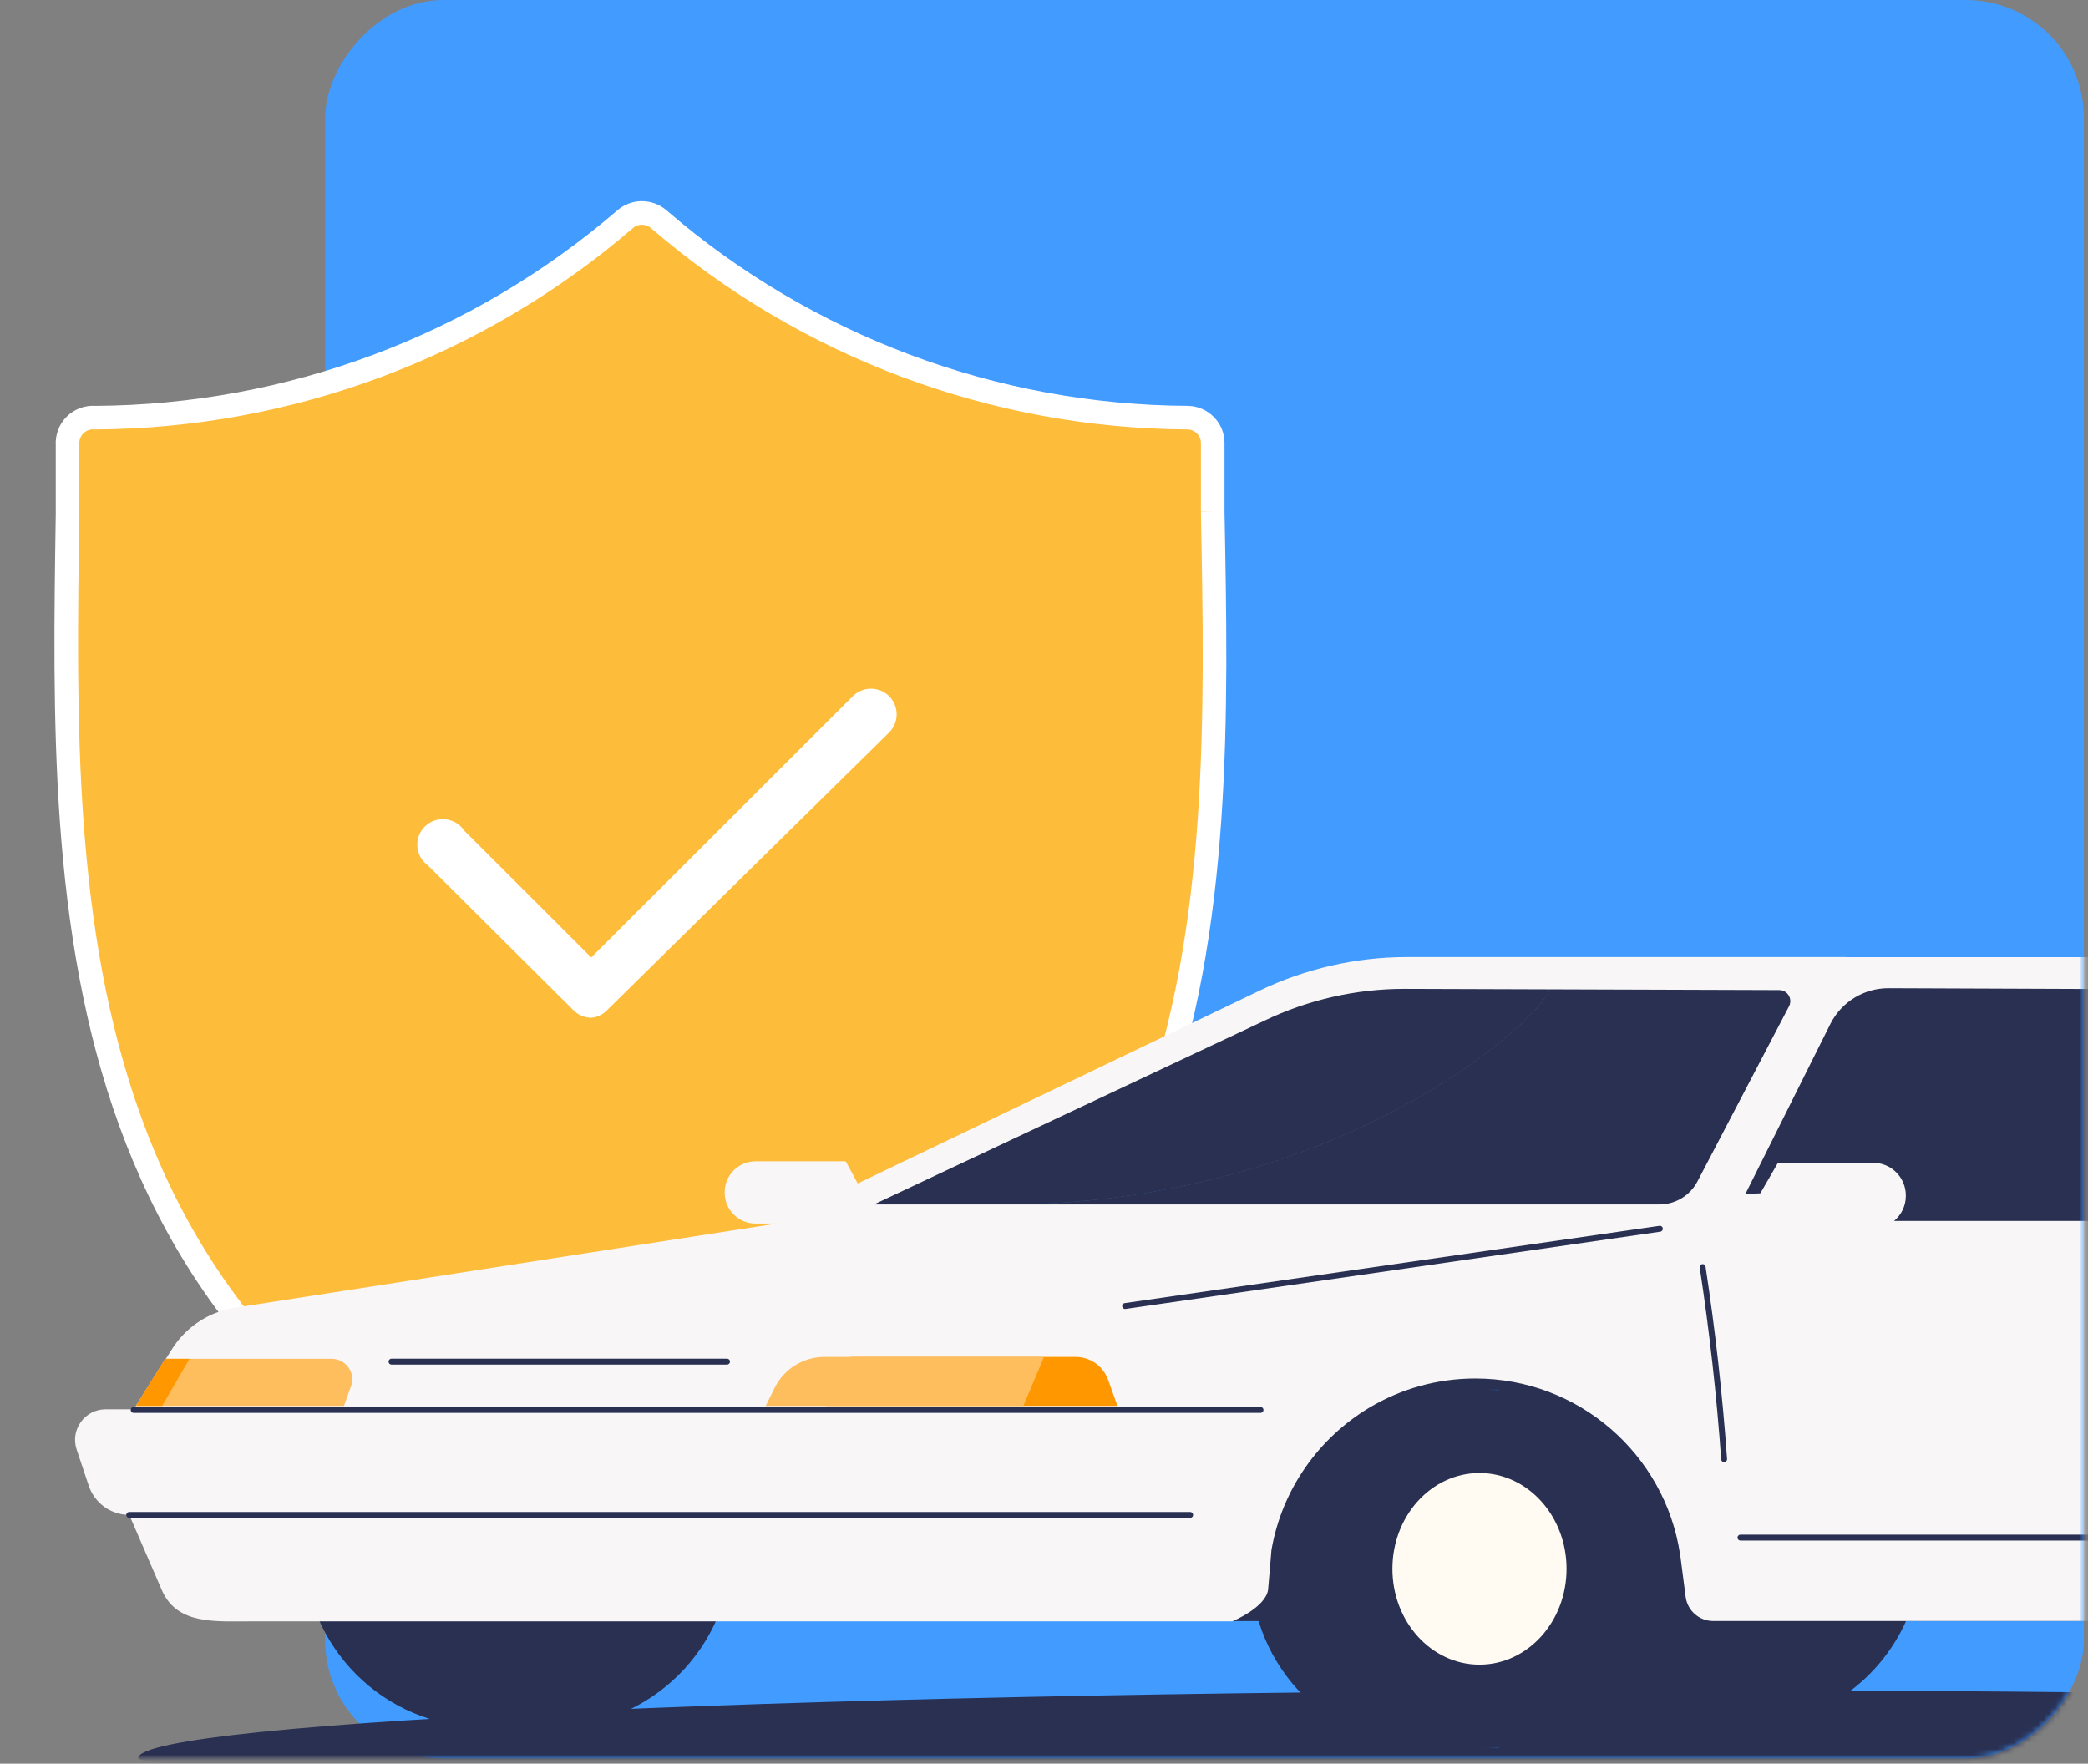
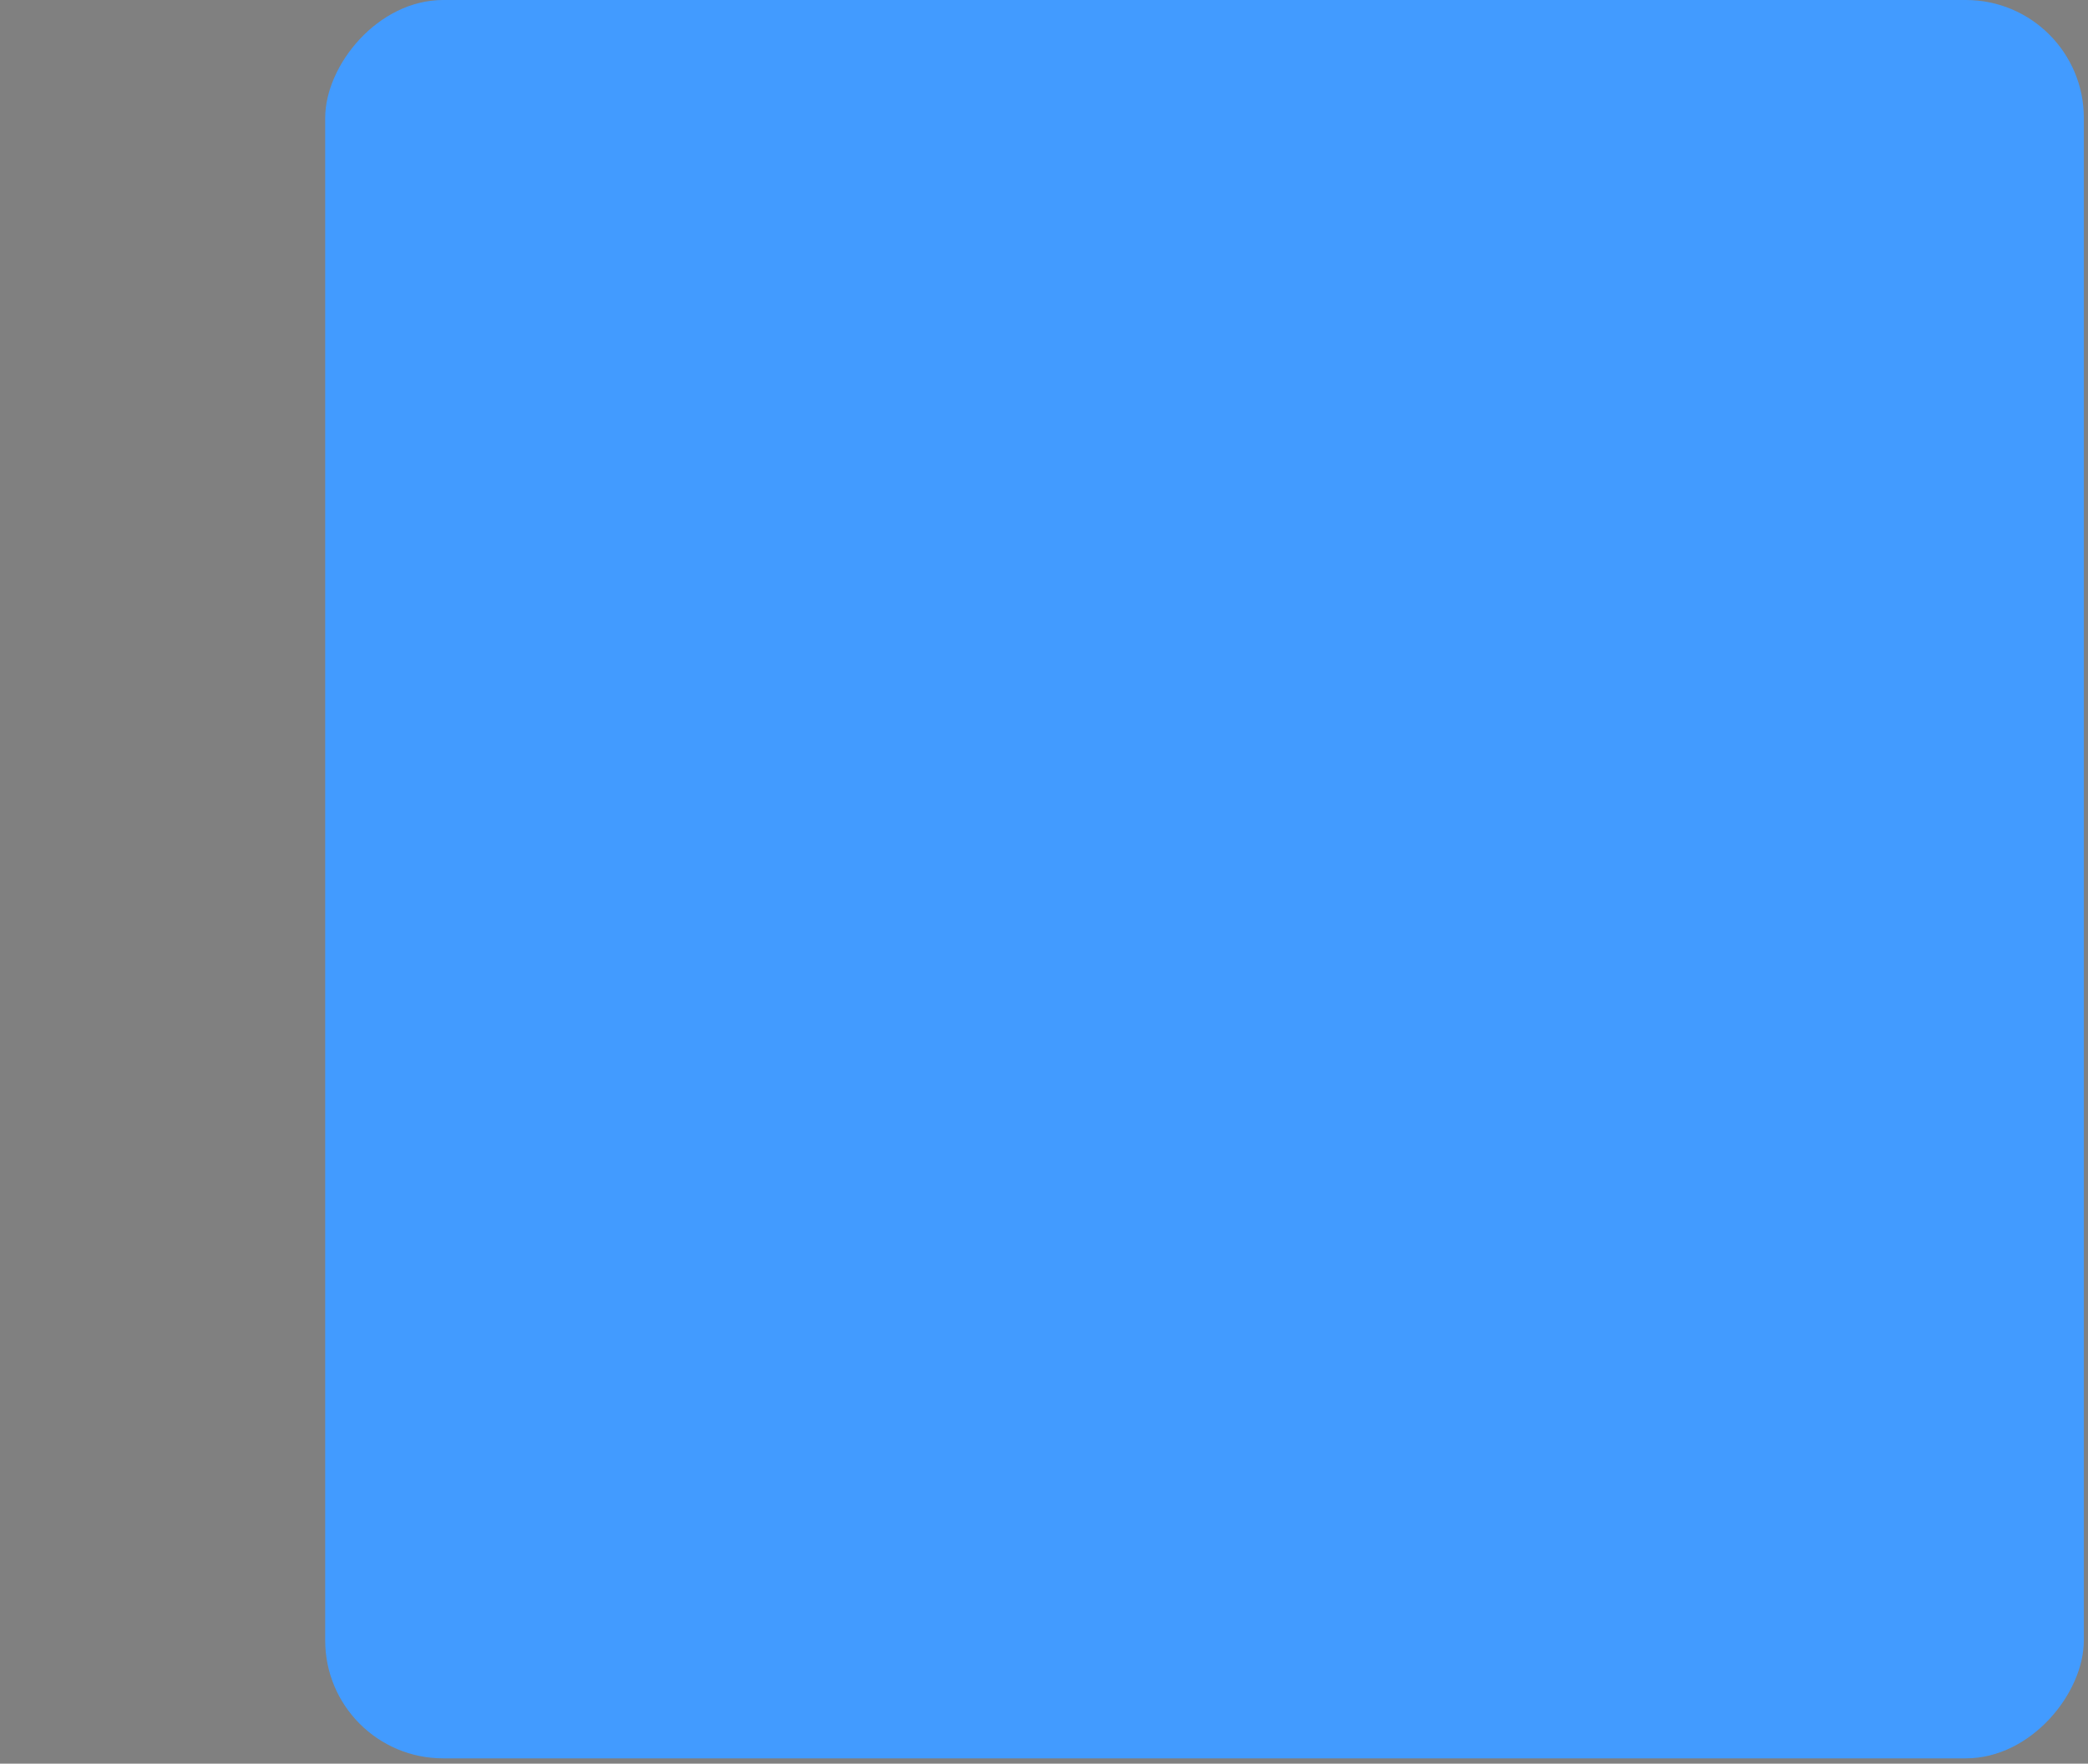
<svg xmlns="http://www.w3.org/2000/svg" width="354" height="299" viewBox="0 0 354 299" fill="none">
  <rect x="0" y="0" width="354" height="299" fill="#808080" stroke="none" />
  <rect width="298.165" height="298.102" rx="20" transform="matrix(-1 0 0 1 353.297 0)" fill="#429BFF" />
  <mask id="mask0" maskUnits="userSpaceOnUse" x="0" y="1" width="354" height="298">
-     <rect width="352.546" height="296.464" rx="20" transform="matrix(-1 0 0 1 353.297 1.605)" fill="#fff" />
-   </mask>
+     </mask>
  <g mask="url(#mask0)">
    <path fill-rule="evenodd" clip-rule="evenodd" d="M205.602 86.758V75.044C205.574 72.761 203.734 70.895 201.447 70.81C168.468 70.644 136.647 58.709 111.701 37.177C110.055 35.743 107.599 35.743 105.969 37.177C80.981 58.695 49.146 70.617 16.154 70.81C14.885 70.699 13.644 71.146 12.737 72.037C11.845 72.913 11.371 74.154 11.454 75.408V87.106C10.422 155.503 8.943 232.994 107.266 268.968C107.768 269.05 108.256 269.05 108.744 268.968C109.246 268.856 109.706 268.648 110.139 268.354C208.391 232.66 206.913 155.155 205.602 86.758Z" fill="#FEBC3B" />
-     <path d="M205.602 86.758V75.044C205.574 72.761 203.734 70.895 201.447 70.81C168.468 70.644 136.647 58.709 111.701 37.177C110.055 35.743 107.599 35.743 105.969 37.177C80.981 58.695 49.146 70.617 16.154 70.81C14.885 70.699 13.644 71.146 12.737 72.037C11.845 72.913 11.371 74.154 11.454 75.408V87.106C10.422 155.503 8.943 232.994 107.266 268.968C107.768 269.05 108.256 269.05 108.744 268.968C109.246 268.856 109.706 268.648 110.139 268.354C208.391 232.66 206.913 155.155 205.602 86.758" stroke="#fff" stroke-width="4" />
    <path fill-rule="evenodd" clip-rule="evenodd" d="M150.743 124.179L102.928 171.253C102.217 172.005 101.255 172.464 100.237 172.546C99.079 172.534 97.992 172.06 97.197 171.253L72.543 146.713C71.497 145.975 70.842 144.791 70.758 143.51C70.661 142.213 71.149 140.961 72.083 140.07C73.003 139.178 74.286 138.76 75.569 138.9C76.852 139.053 77.996 139.749 78.707 140.82L100.237 162.325L144.594 118.023C146.281 116.336 149.042 116.336 150.743 118.023C152.445 119.736 152.445 122.478 150.743 124.179Z" fill="#fff" />
    <path fill-rule="evenodd" clip-rule="evenodd" d="M287.583 302.264C433.471 302.264 551.734 296.834 551.734 294.324C551.734 291.815 433.471 286.555 287.583 286.555C141.695 286.555 23.43 291.815 23.43 298.075C23.43 300.585 141.695 302.264 287.583 302.264Z" fill="#293052" />
    <path fill-rule="evenodd" clip-rule="evenodd" d="M253.294 262.397C253.294 279.193 257.728 292.8 274.544 292.8H295.378C312.181 292.8 325.805 279.193 325.805 262.397C325.805 245.613 312.181 232.008 295.378 232.008H283.733C266.918 232.008 253.294 245.613 253.294 262.397Z" fill="#293052" />
    <path fill-rule="evenodd" clip-rule="evenodd" d="M51.505 262.397C51.505 279.193 65.142 292.8 81.945 292.8H93.589C110.406 292.8 124.029 279.193 124.029 262.397C124.029 245.613 110.406 232.008 93.589 232.008H81.945C65.142 232.008 51.505 245.613 51.505 262.397Z" fill="#293052" />
    <path fill-rule="evenodd" clip-rule="evenodd" d="M506.506 274.825H161.959L211.164 222.477L506.506 225.093V274.825Z" fill="#293052" />
    <path fill-rule="evenodd" clip-rule="evenodd" d="M212.074 265.973C212.074 282.754 225.697 296.376 242.5 296.376H250.825C251.955 296.376 253.056 296.319 254.144 296.194C269.398 294.538 281.266 281.642 281.266 265.973C281.266 250.305 269.398 237.393 254.144 235.75C253.056 235.625 251.955 235.57 250.825 235.57H242.5C225.697 235.57 212.074 249.176 212.074 265.973Z" fill="#293052" />
    <path fill-rule="evenodd" clip-rule="evenodd" d="M133.289 208.384H489.191C485.537 208.384 481.954 207.326 478.886 205.348L424.169 169.944C417.155 165.823 409.151 163.664 401.007 163.664H238.499C230.105 163.664 221.808 165.544 214.236 169.181L142.227 203.733L137.89 205.806L133.289 208.384Z" fill="#293052" />
    <path fill-rule="evenodd" clip-rule="evenodd" d="M250.826 296.377H254.145V296.195C253.057 296.32 251.955 296.377 250.826 296.377Z" fill="#294882" />
    <path fill-rule="evenodd" clip-rule="evenodd" d="M250.826 235.571C251.955 235.571 253.057 235.626 254.145 235.751V235.571H250.826Z" fill="#294882" />
    <path fill-rule="evenodd" clip-rule="evenodd" d="M236.069 265.971C236.069 274.942 242.678 282.216 250.831 282.216C258.986 282.216 265.594 274.942 265.594 265.971C265.594 256.999 258.986 249.727 250.831 249.727C242.678 249.727 236.069 256.999 236.069 265.971Z" fill="#FFFAF2" />
    <g opacity=".9" fill-rule="evenodd" clip-rule="evenodd">
      <path d="M144.457 204.224H169.686C224.087 204.224 257.741 176.041 262.464 168.4C262.914 167.67 262.377 166.734 261.518 166.734H233.349C226.943 166.734 220.617 168.158 214.83 170.897L144.457 204.224Z" fill="#3689E8" />
      <path d="M144.457 204.224H169.686C224.087 204.224 257.741 176.041 262.464 168.4C262.914 167.67 262.377 166.734 261.518 166.734H233.349C226.943 166.734 220.617 168.158 214.83 170.897L144.457 204.224Z" fill="#383F5D" />
      <path d="M144.457 204.224H169.686C224.087 204.224 257.741 176.041 262.464 168.4C262.914 167.67 262.377 166.734 261.518 166.734H233.349C226.943 166.734 220.617 168.158 214.83 170.897L144.457 204.224Z" fill="#293052" />
    </g>
-     <path fill-rule="evenodd" clip-rule="evenodd" d="M281.337 204.193C284.056 204.193 286.538 202.688 287.793 200.279L303.313 170.6C303.355 170.531 303.384 170.461 303.411 170.39C303.411 170.35 303.425 170.322 303.451 170.252C303.8 169.082 302.937 167.855 301.654 167.855L297.763 167.841L238.067 167.648C229.91 167.648 221.738 169.5 214.404 173.024L148.558 204.012L148.182 204.193H281.337ZM374.89 206.992L362.814 167.703L320.184 167.536C316.058 167.522 312.278 169.819 310.383 173.469L295.922 202.41L298.446 202.311L301.431 197.132H317.578C320.632 197.132 323.114 199.611 323.114 202.673V202.744C323.114 204.457 322.333 205.989 321.12 206.992H374.89ZM452.211 206.992V206.963C450.958 200.682 447.916 194.888 442.882 190.906L420.977 174.693C415.161 170.167 408.049 167.634 400.687 167.453L370.107 167.55L382.74 206.992H452.211ZM17.913 238.927H22.668L23.045 238.342L29.124 228.787L29.207 228.649C30.965 225.891 33.545 223.787 36.528 222.604C37.728 222.117 38.997 221.783 40.308 221.629L42.999 221.212L131.671 207.438H128.1C125.201 207.438 122.859 205.084 122.859 202.2V202.131C122.859 199.235 125.201 196.881 128.1 196.881H143.385L145.421 200.641L213.621 167.912C221.334 164.222 229.924 162.258 238.499 162.258H312.975L312.963 162.27H356.999H401.007C406.432 162.27 411.802 163.203 416.876 165.029C419.665 166.004 422.356 167.27 424.922 168.774L479.64 204.177C482.261 205.864 485.259 206.825 488.341 206.963H522.812C526.451 206.963 529.407 209.917 529.407 213.552V235.947H534.302C536.953 235.947 539.111 238.105 539.111 240.765V252.506C539.111 255.292 536.826 257.56 534.051 257.56H530.899V268.745C530.899 272.143 528.152 274.887 524.751 274.887H505.953C502.941 274.887 500.445 272.519 500.292 269.497C500.166 267.144 500 264.581 499.748 263.091C497.041 246.434 482.582 233.704 465.139 233.704C458.556 233.704 452.434 235.514 447.163 238.647C447.163 238.662 447.149 238.662 447.149 238.662H447.135C438.378 243.899 432.103 252.84 430.472 263.314C430.444 263.479 430.416 263.662 430.374 263.828L430.36 263.899L429.621 270.625C429.356 273.021 427.334 274.817 424.936 274.817H290.456C288.086 274.817 286.092 273.063 285.784 270.723L284.892 263.828H284.908C284.865 263.69 284.851 263.55 284.823 263.411C282.243 246.601 267.699 233.704 250.143 233.704C243.575 233.704 237.44 235.5 232.183 238.633C223.552 243.802 217.332 252.534 215.561 262.783C215.534 262.993 215.031 269.33 214.989 269.539C214.529 272.575 208.923 274.873 208.923 274.873H42.818C36.501 274.873 30.141 275.486 27.507 269.747L21.915 256.824C20.353 256.824 18.875 256.322 17.676 255.459C16.478 254.581 15.529 253.342 15.041 251.864L12.992 245.737C11.875 242.395 14.371 238.927 17.913 238.927Z" fill="#F8F6F6" />
    <path fill-rule="evenodd" clip-rule="evenodd" d="M139.984 238.353H189.457L187.86 233.911C187.025 231.59 184.823 230.043 182.357 230.043H144.244L139.984 238.353Z" fill="#FF9800" />
    <path fill-rule="evenodd" clip-rule="evenodd" d="M129.813 238.353H173.497L177.008 230.043H139.787C136.275 230.043 133.052 231.994 131.428 235.104L129.813 238.353Z" fill="#FFBE5E" />
-     <path fill-rule="evenodd" clip-rule="evenodd" d="M23.043 238.347H58.31L59.383 235.366C60.497 233.04 58.81 230.367 56.232 230.367H28.008L23.043 238.347Z" fill="#FFBE5E" />
    <path fill-rule="evenodd" clip-rule="evenodd" d="M23.044 238.347H27.506L32.123 230.367H28.009L23.044 238.347Z" fill="#FF9800" />
-     <path d="M21.911 256.833H201.775" stroke="#293052" stroke-linecap="round" stroke-linejoin="round" />
    <path d="M123.256 230.845H66.382" stroke="#293052" stroke-linecap="round" stroke-linejoin="round" />
    <path d="M379.623 260.677H295.078" stroke="#293052" stroke-linecap="round" stroke-linejoin="round" />
    <path d="M281.414 208.316L190.753 221.418" stroke="#293052" stroke-linecap="round" stroke-linejoin="round" />
    <path d="M288.664 214.812C290.317 225.614 291.533 236.482 292.307 247.38" stroke="#293052" stroke-linecap="round" stroke-linejoin="round" />
    <path d="M22.663 239.032H213.707" stroke="#293052" stroke-linecap="round" stroke-linejoin="round" />
  </g>
</svg>